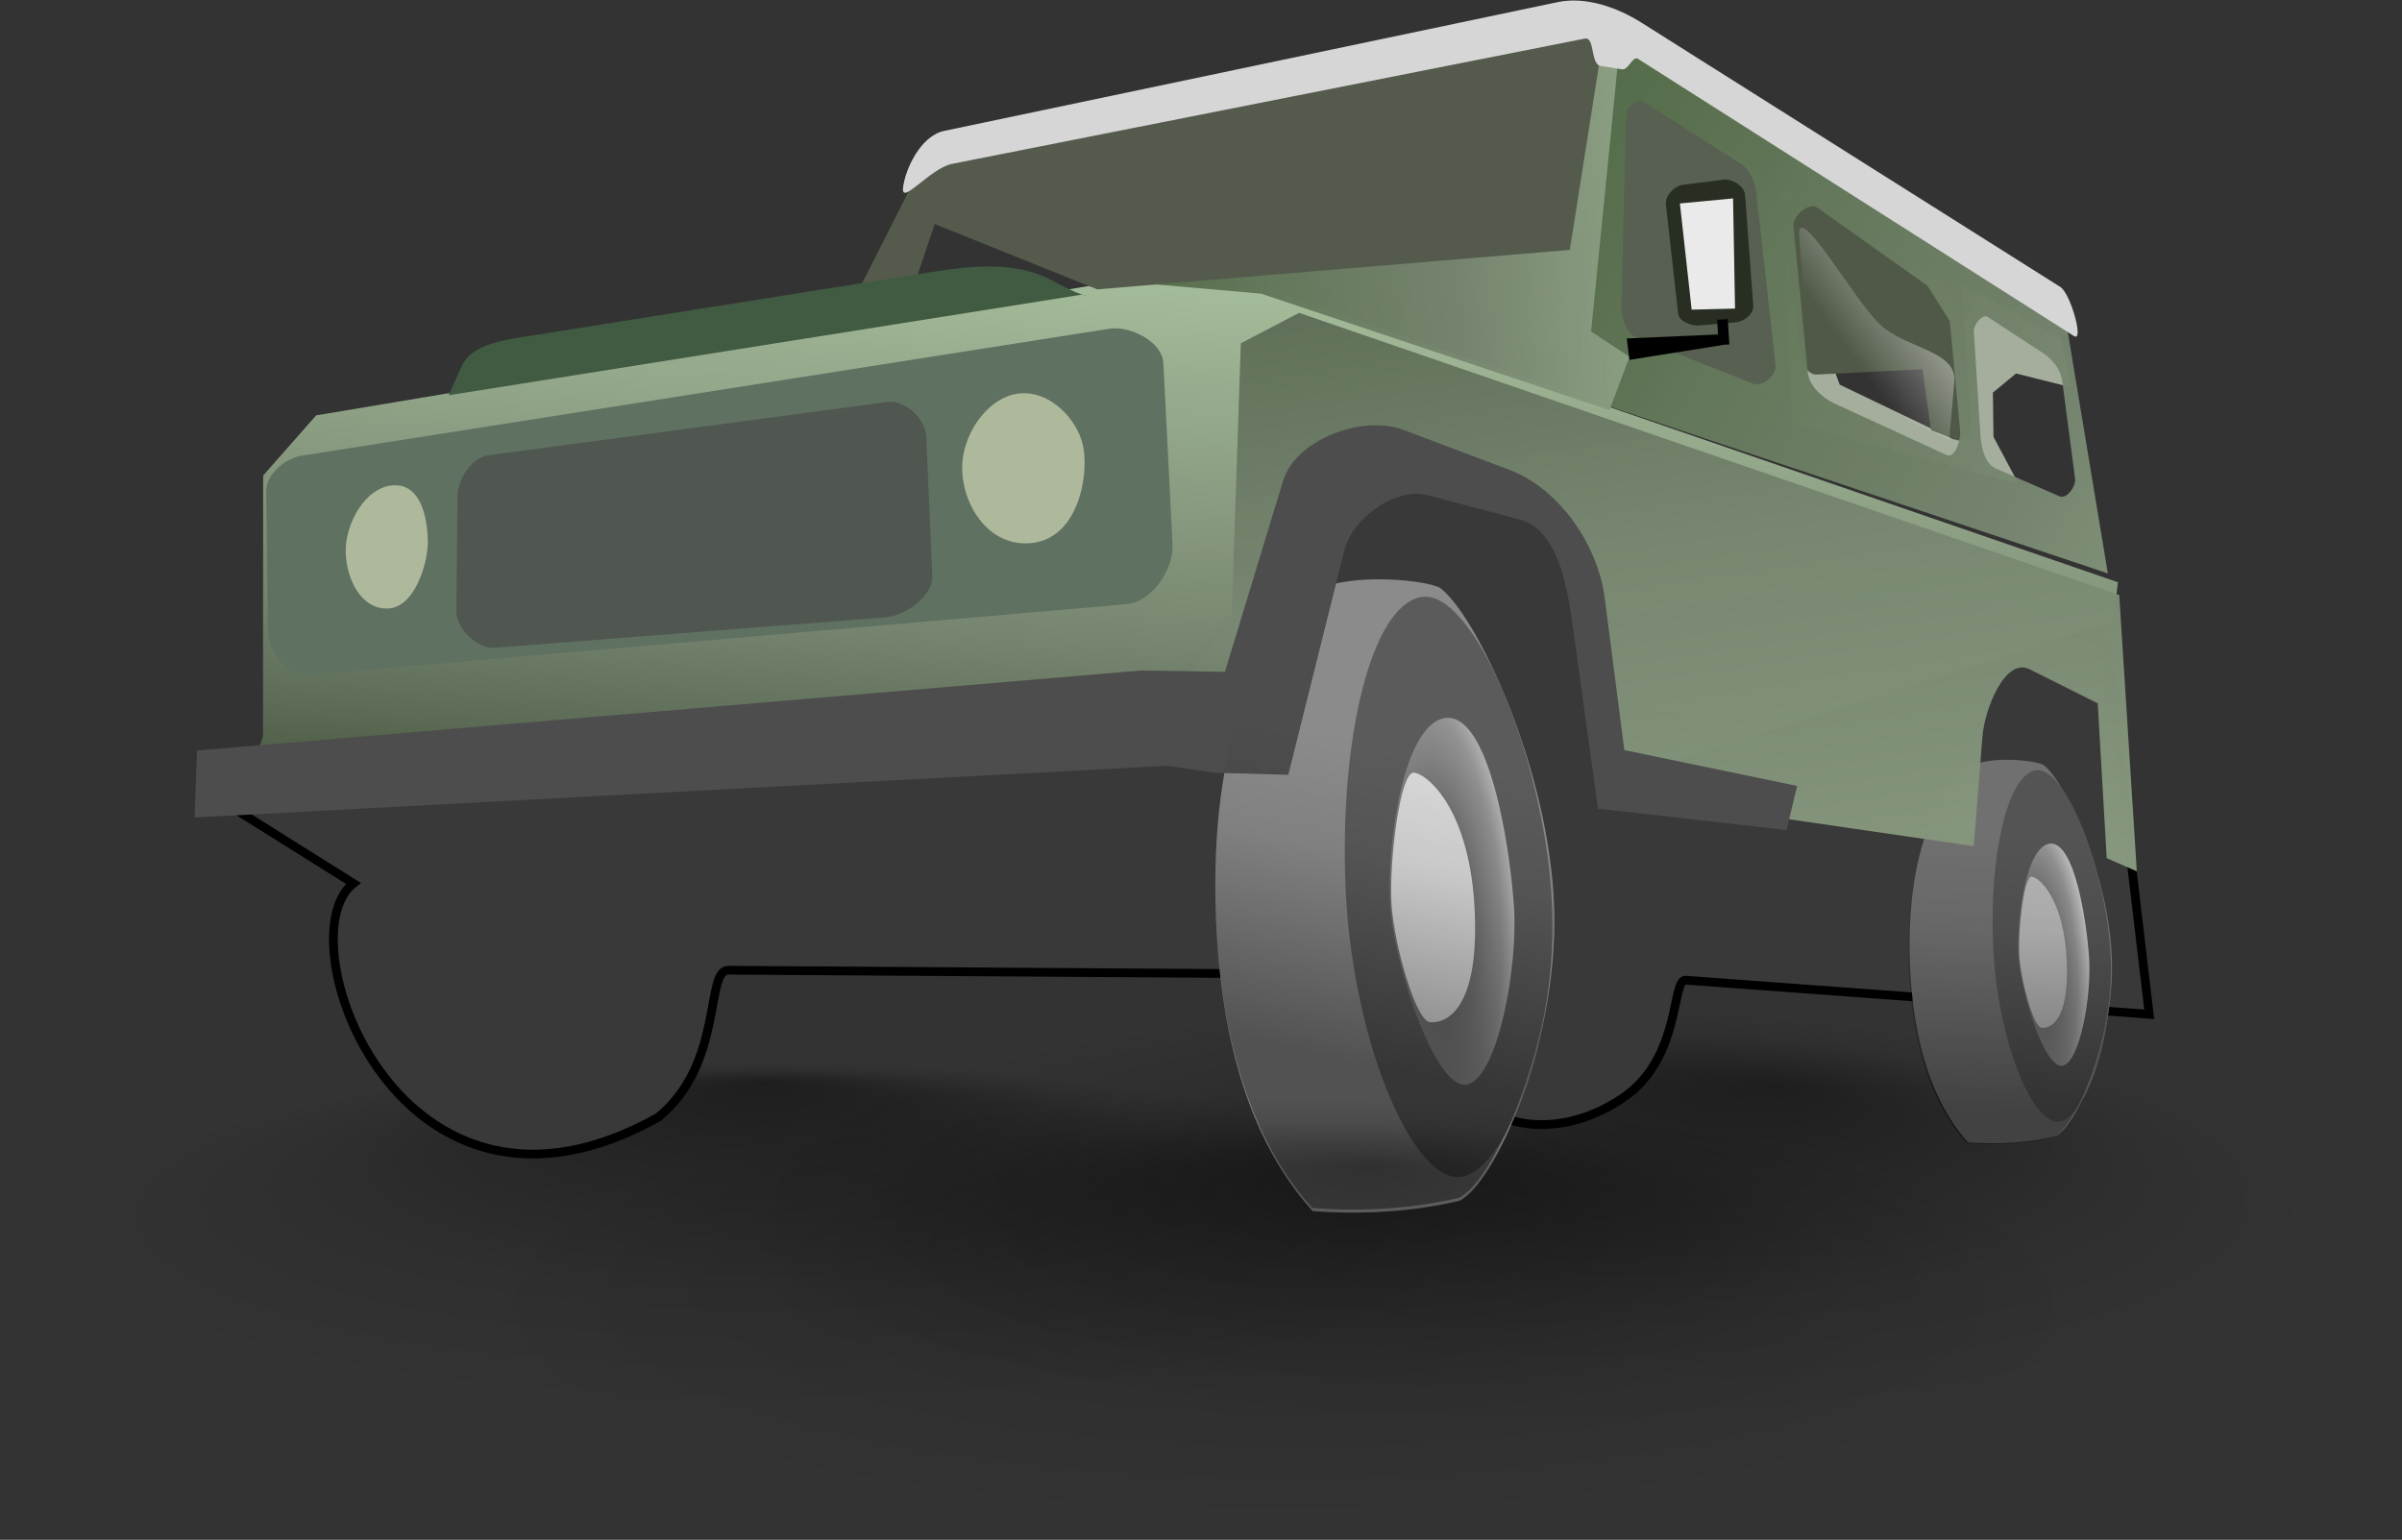
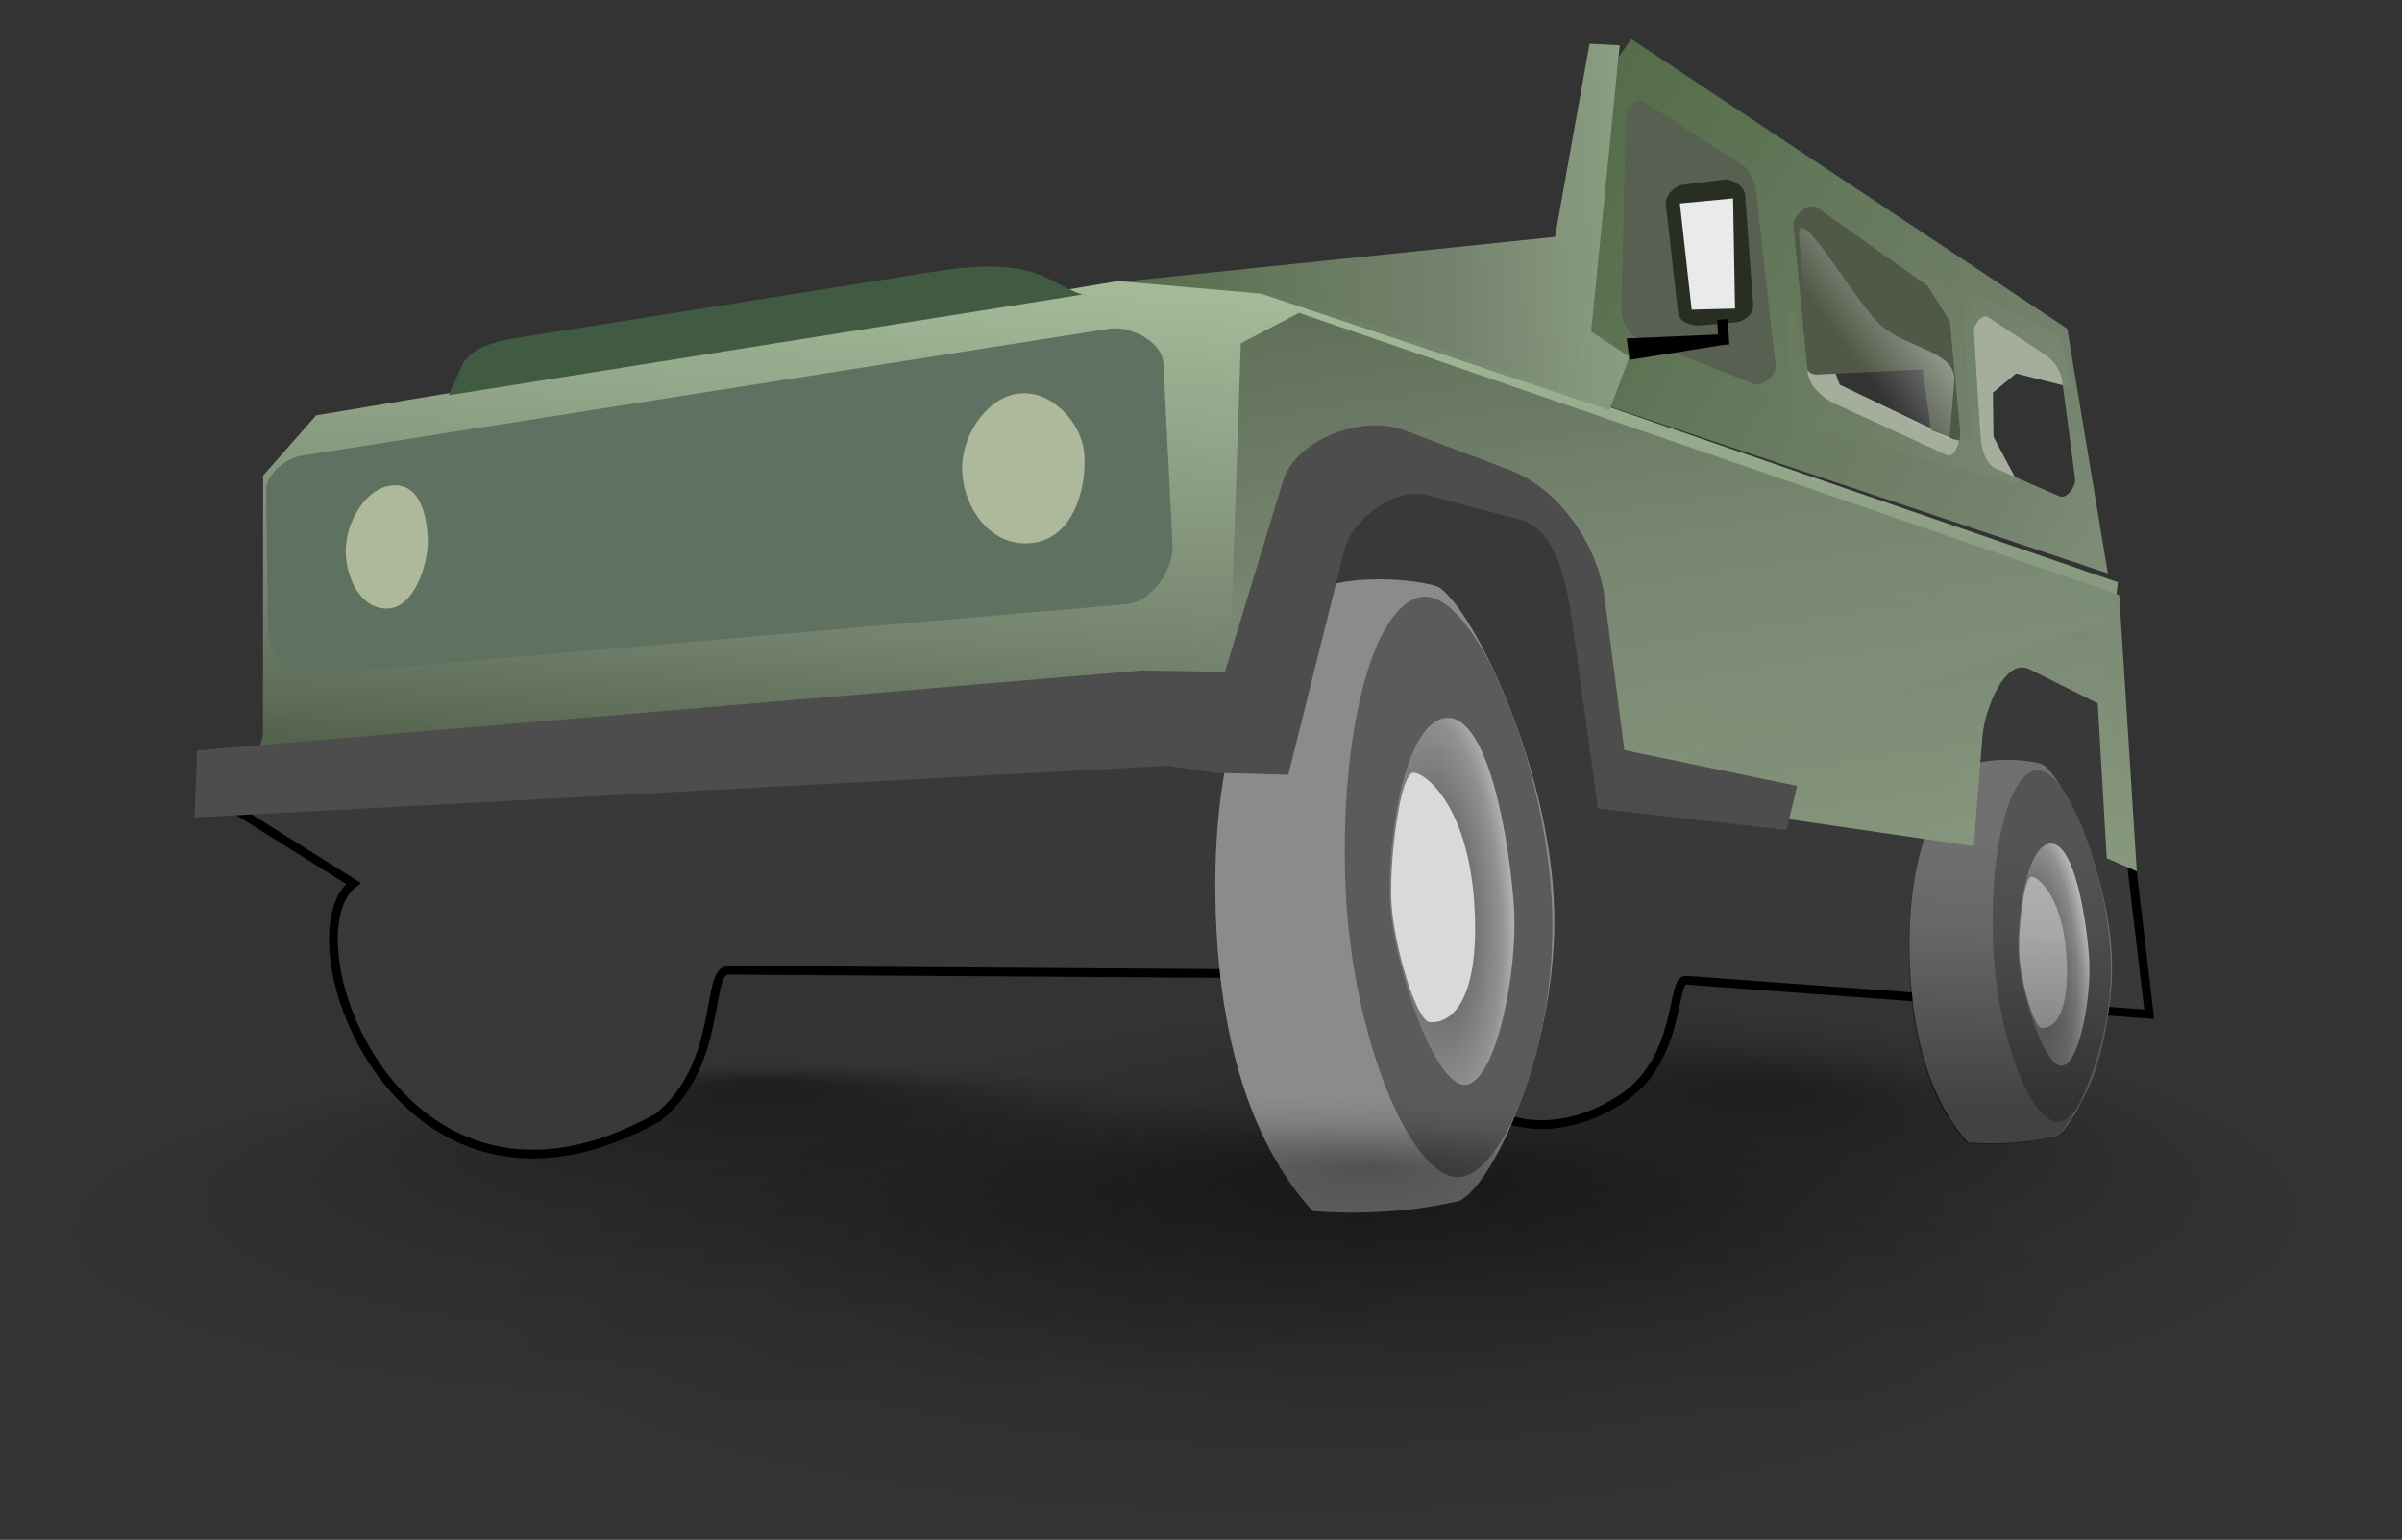
<svg xmlns="http://www.w3.org/2000/svg" xmlns:ns1="http://www.inkscape.org/namespaces/inkscape" xmlns:ns2="http://sodipodi.sourceforge.net/DTD/sodipodi-0.dtd" xmlns:xlink="http://www.w3.org/1999/xlink" height="80.225pt" id="svg1" ns1:version="0.92.2 (5c3e80d, 2017-08-06)" ns2:docname="jeep.svg" ns2:version="0.32" width="125.131pt" version="1.1">
  <rect width="100%" height="100%" fill="#333333" stroke="none" />
  <defs id="defs3">
    <linearGradient id="linearGradient1756">
      <stop id="stop1757" offset="0" style="stop-color:#495942;stop-opacity:1" />
      <stop id="stop1758" offset="0.321" style="stop-color:#778670;stop-opacity:0.973" />
      <stop id="stop1759" offset="1" style="stop-color:#a9c19e;stop-opacity:1" />
    </linearGradient>
    <linearGradient id="linearGradient1752">
      <stop id="stop1753" offset="0" style="stop-color:#556d4a;stop-opacity:1" />
      <stop id="stop1754" offset="0.648" style="stop-color:#778670;stop-opacity:0.972" />
      <stop id="stop1755" offset="1" style="stop-color:#8b9f82;stop-opacity:1" />
    </linearGradient>
    <radialGradient cx="24.826" cy="176.564" fx="24.82" fy="130.386" id="radialGradient1502" r="51.668" xlink:href="#linearGradient1806" gradientUnits="userSpaceOnUse" gradientTransform="matrix(0.967,0,0,0.234,29.225,44.614)" />
    <linearGradient id="linearGradient1806">
      <stop id="stop1807" offset="0" style="stop-color:#000000;stop-opacity:0.408" />
      <stop id="stop3276" offset="0.648" style="stop-color:#000000;stop-opacity:0.079" />
      <stop id="stop1808" offset="1" style="stop-color:#000000;stop-opacity:0" />
    </linearGradient>
    <radialGradient cx="24.826" cy="176.564" fx="41.758" fy="144.165" id="radialGradient1505" r="51.668" xlink:href="#linearGradient1806" gradientUnits="userSpaceOnUse" gradientTransform="matrix(1.081,0,0,0.287,78.146,33.931)" />
    <linearGradient id="linearGradient1633">
      <stop id="stop1634" offset="0" style="stop-color:#636363;stop-opacity:0" />
      <stop id="stop1637" offset="0.332" style="stop-color:#6d6d6d;stop-opacity:0" />
      <stop id="stop1636" offset="0.422" style="stop-color:#808080;stop-opacity:1" />
      <stop id="stop1635" offset="1" style="stop-color:#a0a0a0;stop-opacity:0.702" />
    </linearGradient>
    <linearGradient id="linearGradient1626">
      <stop id="stop1627" offset="0" style="stop-color:#ffffff;stop-opacity:0" />
      <stop id="stop1628" offset="1" style="stop-color:#fff;stop-opacity:1" />
    </linearGradient>
    <linearGradient id="linearGradient1514">
      <stop id="stop1515" offset="0" style="stop-color:#484848;stop-opacity:1" />
      <stop id="stop1631" offset="0.687" style="stop-color:#929292;stop-opacity:1" />
      <stop id="stop1516" offset="1" style="stop-color:#d8d8d8;stop-opacity:1" />
    </linearGradient>
    <pattern height="229" id="pattern903" width="345">
      <noimage height="229" id="image904" ns2:absref="../9694_6555.html" width="345" xlink:href="../9694_6555.html" />
    </pattern>
    <linearGradient id="linearGradient1517" x1="122.689" x2="131.125" xlink:href="#linearGradient1626" y1="53.278" y2="45.005" gradientTransform="scale(0.857,1.167)" gradientUnits="userSpaceOnUse" />
    <radialGradient cx="451.749" cy="224.667" fx="453.193" fy="224.159" id="radialGradient1522" r="25.301" xlink:href="#linearGradient1514" gradientTransform="scale(0.58,1.725)" gradientUnits="userSpaceOnUse" />
    <radialGradient cx="629.562" cy="225.716" fx="629.097" fy="224.523" id="radialGradient1527" r="14.902" xlink:href="#linearGradient1514" gradientTransform="scale(0.562,1.779)" gradientUnits="userSpaceOnUse" />
    <radialGradient cx="24.826" cy="176.564" fx="30.803" fy="141.285" id="radialGradient1528" r="51.668" xlink:href="#linearGradient1806" gradientUnits="userSpaceOnUse" gradientTransform="matrix(1.081,0,0,0.287,62.024,40.391)" />
    <linearGradient id="linearGradient1630" x1="287.56" x2="326.31" xlink:href="#linearGradient1756" y1="297.564" y2="605.242" gradientTransform="scale(1.206,0.829)" gradientUnits="userSpaceOnUse" />
    <linearGradient id="linearGradient1747" x1="112.599" x2="181.279" xlink:href="#linearGradient1756" y1="705.079" y2="565.311" gradientTransform="scale(1.883,0.531)" gradientUnits="userSpaceOnUse" />
    <linearGradient id="linearGradient1749" xlink:href="#linearGradient1752" gradientTransform="scale(1.179,0.848)" x1="187.35" y1="303.094" x2="253.378" y2="303.094" gradientUnits="userSpaceOnUse" />
    <linearGradient id="linearGradient1751" x1="88.666" x2="131.601" xlink:href="#linearGradient1752" y1="49.943" y2="74.428" gradientTransform="scale(0.998,1.002)" gradientUnits="userSpaceOnUse" />
    <linearGradient id="linearGradient1760" spreadMethod="pad" x1="129.259" x2="130.811" xlink:href="#linearGradient1806" y1="77.593" y2="64.209" gradientTransform="scale(0.732,1.367)" gradientUnits="userSpaceOnUse" />
    <linearGradient id="linearGradient1557" x1="172.465" x2="172.699" xlink:href="#linearGradient1806" y1="77.261" y2="65.692" gradientTransform="scale(0.726,1.377)" gradientUnits="userSpaceOnUse" />
  </defs>
  <ns2:namedview bordercolor="#666666" borderopacity="1.0" id="base" ns1:cx="63.129501" ns1:cy="57.976578" ns1:pageopacity="0.0" ns1:pageshadow="2" ns1:window-height="523" ns1:window-width="418" ns1:window-x="4" ns1:window-y="26" ns1:zoom="2.0000000" pagecolor="#ffffff" showborder="true" showgrid="false" ns1:current-layer="svg1" />
  <ellipse id="path3277" style="fill:url(#radialGradient1502);fill-opacity:1;fill-rule:evenodd;stroke-width:0.475pt" cx="54.276" cy="85.679" rx="54.276" ry="13.112" />
  <ellipse id="path1809" style="fill:url(#radialGradient1505);fill-opacity:1;fill-rule:evenodd;stroke-width:0.557pt" cx="106.155" cy="84.395" rx="60.687" ry="16.113" />
  <g id="g1682" transform="matrix(1.202,0,0,1.202,-11.416,-71.692)">
    <path d="m 298.951,267.702 c 0.103,-1.136 2.047,-2.509 3.005,-1.836 l 15.298,10.751 c 1.447,1.017 2.099,3 2.185,4.72 l 1.366,27.271 c 0.07,1.502 -2.407,3.262 -3.824,2.622 l -18.577,-8.391 c -1.774,-0.802 -2.356,-3.369 -2.185,-5.244 z" id="path1623" ns2:nodetypes="czzzzzzzz" style="fill:#586051;fill-rule:evenodd;stroke-width:1pt" transform="matrix(0.378,-0.024,0.024,0.378,-16.042,-27.911)" ns1:connector-curvature="0" />
    <path d="m 368.786,386.449 1.296,23.745 -70.237,-9.67 c -2.215,-0.305 -1.358,11.791 -10.689,17.305 -7.157,4.229 -15.146,4.469 -20.867,0.509 l -33.083,-22.904 -81.039,-5.684 c -3.581,-0.252 -1.536,14.145 -12.098,21.717 -40.789,19.514 -55.308,-30.992 -44.157,-38.563 l -19.199,-13.807 138.918,-1.44 41.027,-41.747 108.688,37.429 z" id="path1531" ns2:nodetypes="cczzzczccccccc" style="fill:#393939;fill-rule:evenodd;stroke:#000000;stroke-width:1pt" transform="matrix(0.378,-0.024,0.024,0.378,-16.042,-27.911)" ns1:connector-curvature="0" />
    <path d="m 316.472,281.556 0.168,16.963 c 0.01,1.21 -1.589,2.284 -2.799,2.311 l -5.598,0.128 c -1.245,0.03 -3.058,-0.814 -3.118,-2.057 l -0.805,-16.709 c -0.06,-1.322 1.478,-2.736 2.8,-2.817 l 6.235,-0.382 c 1.342,-0.08 3.104,1.218 3.117,2.563 z" id="path1545" ns2:nodetypes="czzzzzzzz" style="fill:#292e23;fill-rule:evenodd;stroke-width:1pt" transform="matrix(0.378,-0.024,0.024,0.378,-16.042,-27.911)" ns1:connector-curvature="0" />
    <path d="m 322.299,279.991 -1.011,36.729 34.034,11.457 -3.37,-7.413 0.337,-6.739 3.707,-2.696 8.424,2.696 -1.348,-7.751 -14.49,-9.098 v 23.588 h -2.695 l -16.849,-9.435 -2.022,-6.74 -0.337,-16.174 4.381,-2.022 z" id="path1624" style="fill:#a5ae9d;fill-rule:evenodd;stroke-width:1pt" transform="matrix(0.378,-0.024,0.024,0.378,-16.042,-27.911)" ns1:connector-curvature="0" />
    <path d="m 85.571,349.627 2.545,-39.699 8.652,-8.652 123.678,-12.724 24.431,3.563 124.625,51.997 -1.156,5.92 -78.172,19.445 -3.053,-34.61 -7.126,-9.67 -24.43,-5.598 -20.868,38.172 -152.18,-0.509 z" id="path1513" ns2:nodetypes="cccccccccccccc" style="fill:url(#linearGradient1747);fill-rule:evenodd;stroke-width:1pt" transform="matrix(0.378,-0.024,0.024,0.378,-16.042,-27.911)" ns1:connector-curvature="0" />
    <path d="m 263.261,431.93 c -6.976,1.177 -14.529,1.242 -22.456,0.15 -5.768,-7.211 -13.052,-21.327 -11.794,-48.45 1.208,-26.045 9.717,-39.046 16.883,-45.2 4.648,-3.634 18.19,-1.475 20.359,0 5.408,4.714 14.93,28.957 14.251,49.879 -0.679,20.562 -11.706,41.365 -17.243,43.621 z" id="path1496" ns2:nodetypes="cczcczc" style="fill:#8b8b8b;fill-rule:evenodd;stroke-width:1pt" transform="matrix(0.378,-0.024,0.024,0.378,-16.042,-27.911)" ns1:connector-curvature="0" />
    <path d="m 263.199,339.623 c -7.615,0.97 -13.721,20.564 -14.251,43.262 -0.529,23.058 7.064,44.997 14.313,45.421 6.89,0.403 16.775,-19.818 16.945,-41.437 0.17,-21.978 -9.038,-48.262 -17.007,-47.246 z" id="path1495" ns2:nodetypes="czzzz" style="fill:#5b5b5b;fill-rule:evenodd;stroke-width:1pt" transform="matrix(0.378,-0.024,0.024,0.378,-16.042,-27.911)" ns1:connector-curvature="0" />
    <path d="m 255.565,386.273 c 0,-9.331 3.8,-27.553 10.179,-27.993 6.738,-0.466 8.652,20.189 8.652,29.52 0,9.331 -4.074,25.281 -8.652,26.466 -4.916,1.272 -10.179,-18.662 -10.179,-27.993 z" id="path1494" ns2:nodetypes="czzzz" style="fill:url(#radialGradient1522);fill-opacity:1;fill-rule:evenodd;stroke-width:1pt" transform="matrix(0.378,-0.024,0.024,0.378,-16.042,-27.911)" ns1:connector-curvature="0" />
    <path d="m 260.459,366.295 c 2.099,0.36 8.277,6.238 7.918,21.953 -0.36,15.356 -5.819,16.555 -7.918,16.195 -2.099,-0.36 -4.679,-11.996 -4.679,-18.354 0,-6.358 2.58,-20.154 4.679,-19.794 z" id="path1497" ns2:nodetypes="czzzz" style="fill:#d9d9d9;fill-rule:evenodd;stroke-width:1pt" transform="matrix(0.378,-0.024,0.024,0.378,-16.042,-27.911)" ns1:connector-curvature="0" />
    <path d="m 354.64,427.867 c -4.164,0.713 -8.672,0.752 -13.404,0.09 -3.442,-4.367 -7.79,-12.918 -7.039,-29.348 0.721,-15.776 5.8,-23.652 10.077,-27.379 2.774,-2.202 10.857,-0.894 12.152,0 3.228,2.855 8.911,17.54 8.506,30.213 -0.405,12.456 -6.987,25.057 -10.292,26.424 z" id="path1506" ns2:nodetypes="cczcczc" style="fill:#707070;fill-rule:evenodd;stroke-width:0.601pt" transform="matrix(0.378,-0.024,0.024,0.378,-16.042,-27.911)" ns1:connector-curvature="0" />
    <path d="m 355.092,371.952 c -4.338,0.588 -7.817,12.457 -8.119,26.206 -0.301,13.967 4.024,27.256 8.154,27.513 3.925,0.245 9.557,-12.004 9.653,-25.1 0.1,-13.313 -5.149,-29.234 -9.688,-28.619 z" id="path1505" ns2:nodetypes="czzzz" style="fill:#545454;fill-rule:evenodd;stroke-width:1pt" transform="matrix(0.378,-0.024,0.024,0.378,-16.042,-27.911)" ns1:connector-curvature="0" />
    <path d="m 350.743,400.21 c 0,-5.652 2.164,-16.689 5.799,-16.956 3.838,-0.282 4.929,12.229 4.929,17.881 0,5.652 -2.321,15.314 -4.929,16.032 -2.801,0.771 -5.799,-11.305 -5.799,-16.957 z" id="path1504" ns2:nodetypes="czzzz" style="fill:url(#radialGradient1527);fill-opacity:1;fill-rule:evenodd;stroke-width:1pt" transform="matrix(0.378,-0.024,0.024,0.378,-16.042,-27.911)" ns1:connector-curvature="0" />
    <path d="m 353.531,388.109 c 1.196,0.218 4.715,3.778 4.51,13.298 -0.205,9.301 -3.314,10.028 -4.51,9.81 -1.196,-0.218 -2.666,-7.267 -2.666,-11.118 0,-3.852 1.47,-12.208 2.666,-11.99 z" id="path1507" ns2:nodetypes="czzzz" style="fill:#b6b6b6;fill-rule:evenodd;stroke-width:1pt" transform="matrix(0.378,-0.024,0.024,0.378,-16.042,-27.911)" ns1:connector-curvature="0" />
    <path d="m 88.431,312.311 c 0.13,-2.547 3.219,-4.803 5.758,-5.038 L 218.352,295.756 c 3.249,-0.301 7.96,2.495 7.917,5.758 l -0.36,27.712 c -0.05,3.825 -3.733,8.55 -7.557,8.637 l -125.603,2.88 c -2.998,0.07 -5.551,-4.203 -5.398,-7.198 z" id="path1508" ns2:nodetypes="czzzzzzzz" style="fill:#5f7161;fill-rule:evenodd;stroke-width:1pt" transform="matrix(0.378,-0.024,0.024,0.378,-16.042,-27.911)" ns1:connector-curvature="0" />
    <path d="m 99.947,322.388 c 0.18,-4.379 3.659,-9.777 7.918,-9.717 4.438,0.06 4.858,5.878 4.678,8.997 -0.18,3.119 -2.579,9.777 -6.658,9.717 -4.08,-0.06 -6.11,-4.798 -5.938,-8.997 z" id="path1509" ns2:nodetypes="czzzz" style="fill:#aeb89b;fill-rule:evenodd;stroke-width:1pt" transform="matrix(0.378,-0.024,0.024,0.378,-16.042,-27.911)" ns1:connector-curvature="0" />
    <path d="m 194.599,316.27 c 0,-5.608 4.437,-11.141 9.177,-11.517 4.918,-0.39 9.191,4.648 9.537,9.178 0.36,4.708 -1.919,13.106 -8.457,13.675 -6.36,0.555 -10.257,-5.548 -10.257,-11.336 z" id="path1510" ns2:nodetypes="czzzz" style="fill:#aeb89b;fill-rule:evenodd;stroke-width:1pt" transform="matrix(0.378,-0.024,0.024,0.378,-16.042,-27.911)" ns1:connector-curvature="0" />
    <path d="m 234.188,340.975 4.072,-41.735 9.161,-4.072 122.152,50.897 v 42.244 l -4.454,-2.291 0.127,-23.667 -10.052,-5.853 c -3.612,-2.103 -7.23,5.661 -7.825,9.798 l -2.386,16.605 -56.336,-11.897 -2.544,-39.699 -30.538,-13.233 c -9.582,-4.153 -22.391,33.297 -21.377,22.903 z" id="path1512" ns2:nodetypes="ccccccczzccczz" style="fill:url(#linearGradient1630);fill-rule:evenodd;stroke-width:1pt" transform="matrix(0.378,-0.024,0.024,0.378,-16.042,-27.911)" ns1:connector-curvature="0" />
    <path d="m 230.117,364.387 -7.126,-1.527 -148.617,-1.526 1.018,-10.18 144.545,-3.053 12.724,1.017 10.689,-28.502 c 2.336,-6.229 12.768,-9.355 18.831,-6.616 l 15.778,7.125 c 7.377,3.332 12.706,12.282 13.233,20.359 l 1.527,23.412 25.957,7.126 -2.036,6.616 -28.502,-5.089 -2.035,-27.484 c -0.461,-6.221 -1.208,-15.332 -7.126,-17.305 l -13.742,-4.581 c -4.831,-1.61 -11.689,2.782 -13.233,7.635 l -10.688,33.591 z" id="path1511" ns2:nodetypes="cccccczzzzcccczzzzcc" style="fill:#4d4d4d;fill-rule:evenodd;stroke-width:1pt" transform="matrix(0.378,-0.024,0.024,0.378,-16.042,-27.911)" ns1:connector-curvature="0" />
    <path d="m 325.648,309.567 16.146,0.225 0.72,9.357 3.959,1.799 c 0.699,0.318 1.438,-1.031 1.44,-1.799 l 0.03,-17.484 c 0,-2.329 -2.117,-4.333 -3.959,-5.758 l -16.629,-12.869 c -1.451,-1.123 -5.507,-0.752 -5.398,1.08 l 1.172,19.69 c 0.125,2.092 0.424,5.73 2.519,5.759 z" id="path1533" ns2:nodetypes="ccczzzzzzzz" style="fill:#505947;fill-rule:evenodd;stroke-width:1pt" transform="matrix(0.378,-0.024,0.024,0.378,-16.042,-27.911)" ns1:connector-curvature="0" />
    <path d="m 91.387,44.457 -1.999,15.669 -0.525,3.895 30.774,10.309 -2.345,-14.139 -25.196,-16.745 z m 0.406,3.353 c 0.01,-0.419 0.662,-0.966 1.015,-0.74 l 5.634,3.601 c 0.533,0.341 0.809,1.053 0.879,1.682 l 1.115,9.969 c 0.06,0.549 -0.771,1.25 -1.285,1.047 L 92.417,60.707 C 91.774,60.452 91.509,59.524 91.526,58.833 Z m 9.675,6.434 c -0.06,-0.576 0.909,-1.388 1.382,-1.053 l 6.368,4.52 1.288,2.042 0.595,6.334 c 0.05,0.532 -0.295,1.624 -0.78,1.401 l -6.464,-2.969 c -0.729,-0.335 -1.486,-1.032 -1.564,-1.831 z m 10.427,6.097 c -0.02,-0.386 0.493,-1.036 0.816,-0.824 l 3.224,2.112 c 0.529,0.347 0.982,0.946 1.065,1.574 l 0.744,5.649 c 0.06,0.45 -0.484,1.204 -0.901,1.022 l -3.673,-1.601 c -0.662,-0.288 -0.852,-1.25 -0.897,-1.97 z" id="path1535" ns2:nodetypes="cccccccczzzzzzzzczcczzzzzczzzzzzzz" style="fill:url(#linearGradient1751);fill-rule:evenodd;stroke-width:1pt" transform="translate(11.665,18.452)" ns1:connector-curvature="0" />
    <path d="m 220.955,288.708 66.166,-2.642 7.125,-29.07 4.581,0.529 -7.126,43.301 5.599,4.228 -3.563,7.928 -51.914,-21.102 z" id="path1534" ns2:nodetypes="ccccccccc" style="fill:url(#linearGradient1749);fill-rule:evenodd;stroke-width:1pt" transform="matrix(0.378,-0.024,0.024,0.378,-16.042,-27.911)" ns1:connector-curvature="0" />
-     <path d="m 189.56,286.039 3.239,-7.918 24.113,11.517 72.338,-1.44 6.838,-30.59 -2.519,-3.24 -102.209,14.756 -10.797,18.355 z" id="path1532" style="fill:#545b4d;fill-rule:evenodd;stroke-width:1pt" transform="matrix(0.378,-0.024,0.024,0.378,-16.042,-27.911)" ns1:connector-curvature="0" />
    <path d="m 117.127,299.494 2.29,-4.326 c 1.585,-2.993 6.044,-3.499 9.416,-3.817 l 59.294,-5.599 c 7.294,-0.688 15.673,-1.847 21.886,2.036 6.212,3.883 5.665,2.395 4.071,2.545 z" id="path1529" ns2:nodetypes="czzzzzc" style="fill:#415b42;fill-rule:evenodd;stroke-width:1pt" transform="matrix(0.378,-0.024,0.024,0.378,-16.042,-27.911)" ns1:connector-curvature="0" />
-     <path d="m 365.187,306.193 c 1.505,1.097 -0.105,-6.523 -1.614,-7.615 l -61.181,-44.266 c -3.566,-2.58 -8.241,-4.589 -12.596,-3.959 l -94.652,13.676 c -3.709,0.536 -6.352,5.606 -6.815,8.258 -0.486,2.789 4.304,-2.711 7.709,-3.163 l 97.531,-12.956 c 1.595,-0.212 0.588,3.97 2.159,4.319 l 3.239,0.719 c 0.944,0.21 1.738,-2.009 2.52,-1.439 z" id="path1530" ns2:nodetypes="czzzzzzzzzzz" style="fill:#d6d6d6;fill-rule:evenodd;stroke-width:1pt" transform="matrix(0.378,-0.024,0.024,0.378,-16.042,-27.911)" ns1:connector-curvature="0" />
    <path d="m 306.461,282.19 0.764,16.287 6.616,0.254 0.764,-16.796 z" id="path1544" style="fill:#ffffff;fill-opacity:0.895;fill-rule:evenodd;stroke-width:1pt" transform="matrix(0.378,-0.024,0.024,0.378,-16.042,-27.911)" ns1:connector-curvature="0" />
    <path d="m 311.002,300.262 v 2.25 l -13.937,-0.281 0.207,3.293 14.512,-1.387 h 0.843 v -0.813 -3.062 z" id="path1547" ns2:nodetypes="ccccccccc" style="fill-rule:evenodd;stroke-width:1.625" transform="matrix(0.378,-0.024,0.024,0.378,-16.042,-27.911)" ns1:connector-curvature="0" />
    <path d="m 101.8,54.873 c -0.182,-2.291 3.173,3.676 4.668,5.073 1.494,1.397 4.461,1.506 4.3,3.307 l -0.3,3.342 -8.032,-3.709 z" id="path1625" ns2:nodetypes="czzccz" style="fill:url(#linearGradient1517);fill-opacity:1;fill-rule:evenodd;stroke-width:1pt" transform="translate(11.665,18.452)" ns1:connector-curvature="0" />
-     <path d="m 117.505,314.975 c 0.191,-2.61 2.499,-5.78 5.109,-5.961 l 61.307,-4.257 c 2.603,-0.181 5.587,2.926 5.535,5.534 l -0.426,21.288 c -0.06,3.235 -4.427,5.914 -7.663,5.96 l -59.604,0.851 c -2.711,0.04 -5.733,-3.256 -5.535,-5.96 z" id="path1632" ns2:nodetypes="czzzzzzzz" style="fill:#474747;fill-opacity:0.623;fill-rule:evenodd;stroke-width:1pt" transform="matrix(0.378,-0.024,0.024,0.378,-16.042,-27.911)" ns1:connector-curvature="0" />
-     <path d="m 88.814,111.366 c -2.608,0.612 -5.46,0.817 -8.481,0.594 -2.352,-2.586 -5.442,-7.745 -5.617,-18.023 -0.168,-9.87 2.736,-14.986 5.296,-17.482 1.669,-1.485 6.837,-0.993 7.692,-0.488 2.156,1.652 6.335,10.583 6.579,18.504 0.236,7.786 -3.432,15.91 -5.47,16.895 z" id="path970" ns2:nodetypes="cczcczc" style="fill:url(#linearGradient1760);fill-rule:evenodd;stroke-width:1pt" transform="translate(5,17.5)" ns1:connector-curvature="0" />
    <path d="m 123.206,107.854 c -1.556,0.369 -3.258,0.491 -5.062,0.355 -1.405,-1.568 -3.253,-4.695 -3.363,-10.92 -0.105,-5.978 1.625,-9.075 3.152,-10.586 0.995,-0.898 4.08,-0.598 4.591,-0.291 1.288,1.002 3.787,6.414 3.938,11.212 0.145,4.716 -2.04,9.635 -3.256,10.231 z" id="path1556" ns2:nodetypes="cczcczc" style="fill:url(#linearGradient1557);fill-rule:evenodd;stroke-width:0.601pt" transform="translate(5,17.5)" ns1:connector-curvature="0" />
  </g>
  <ellipse id="path1714" style="fill:url(#radialGradient1528);fill-opacity:1;fill-rule:evenodd;stroke-width:0.557pt" cx="90.033" cy="90.854" rx="60.687" ry="16.113" />
</svg>